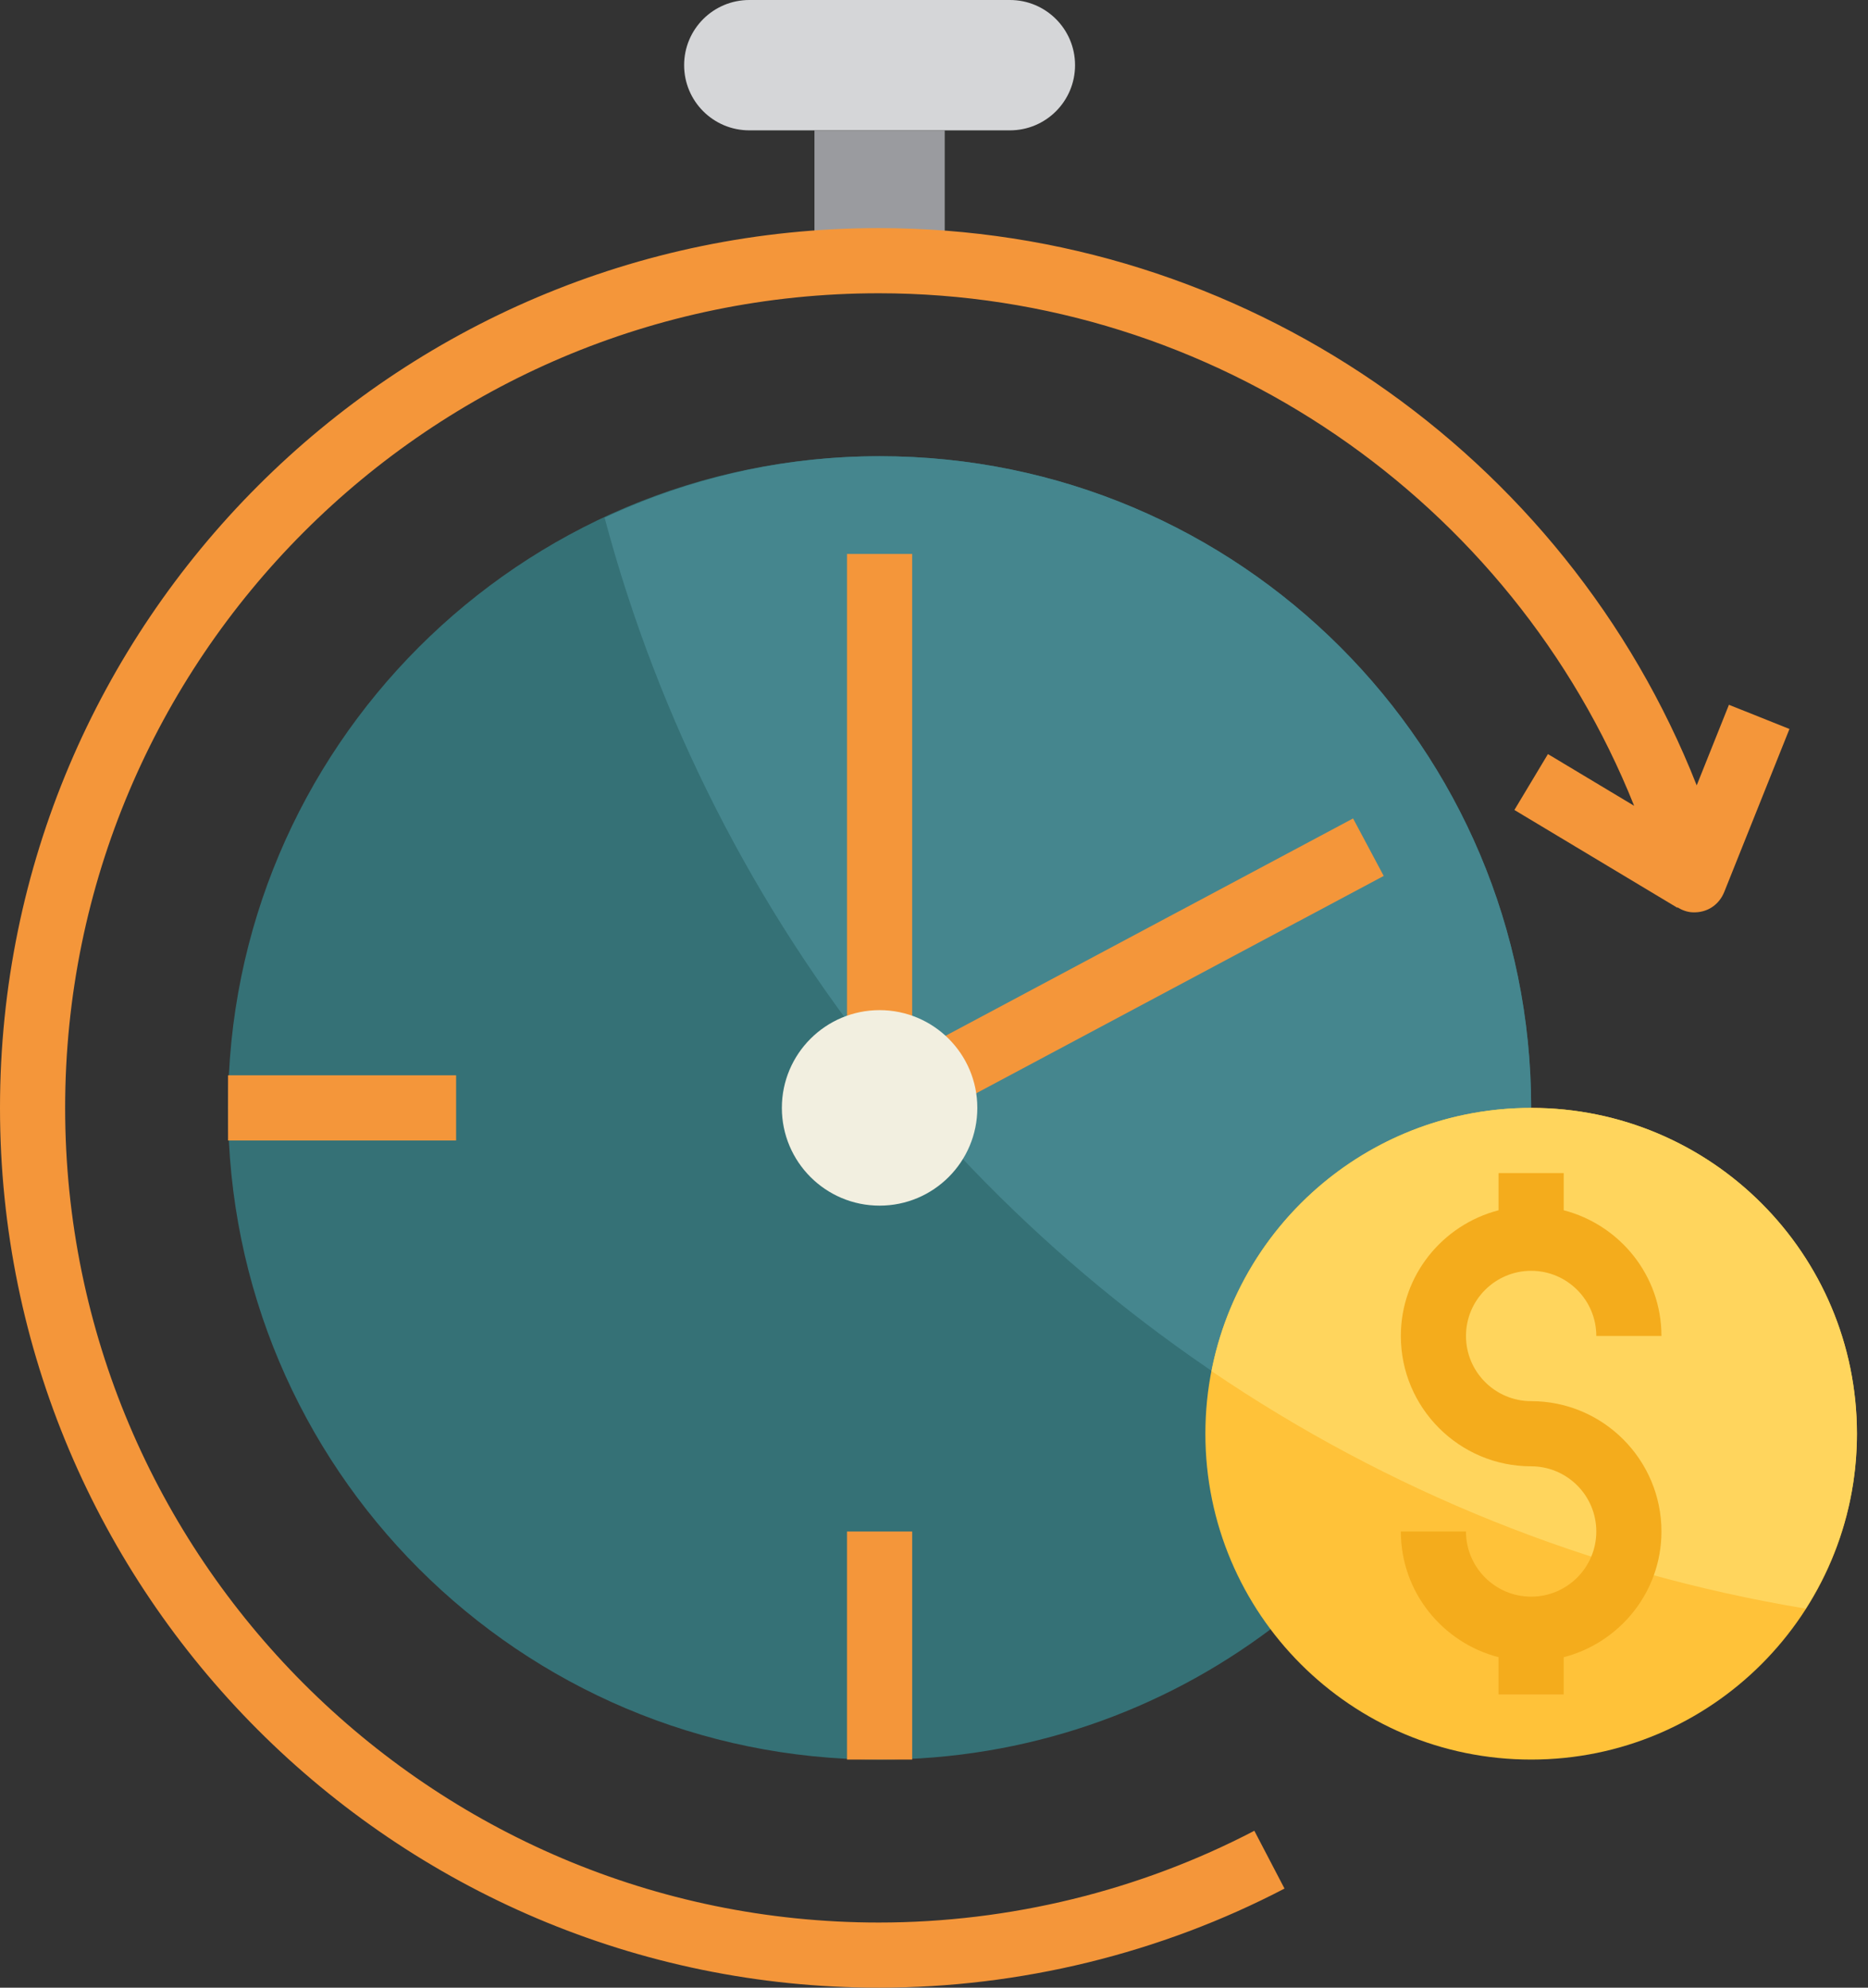
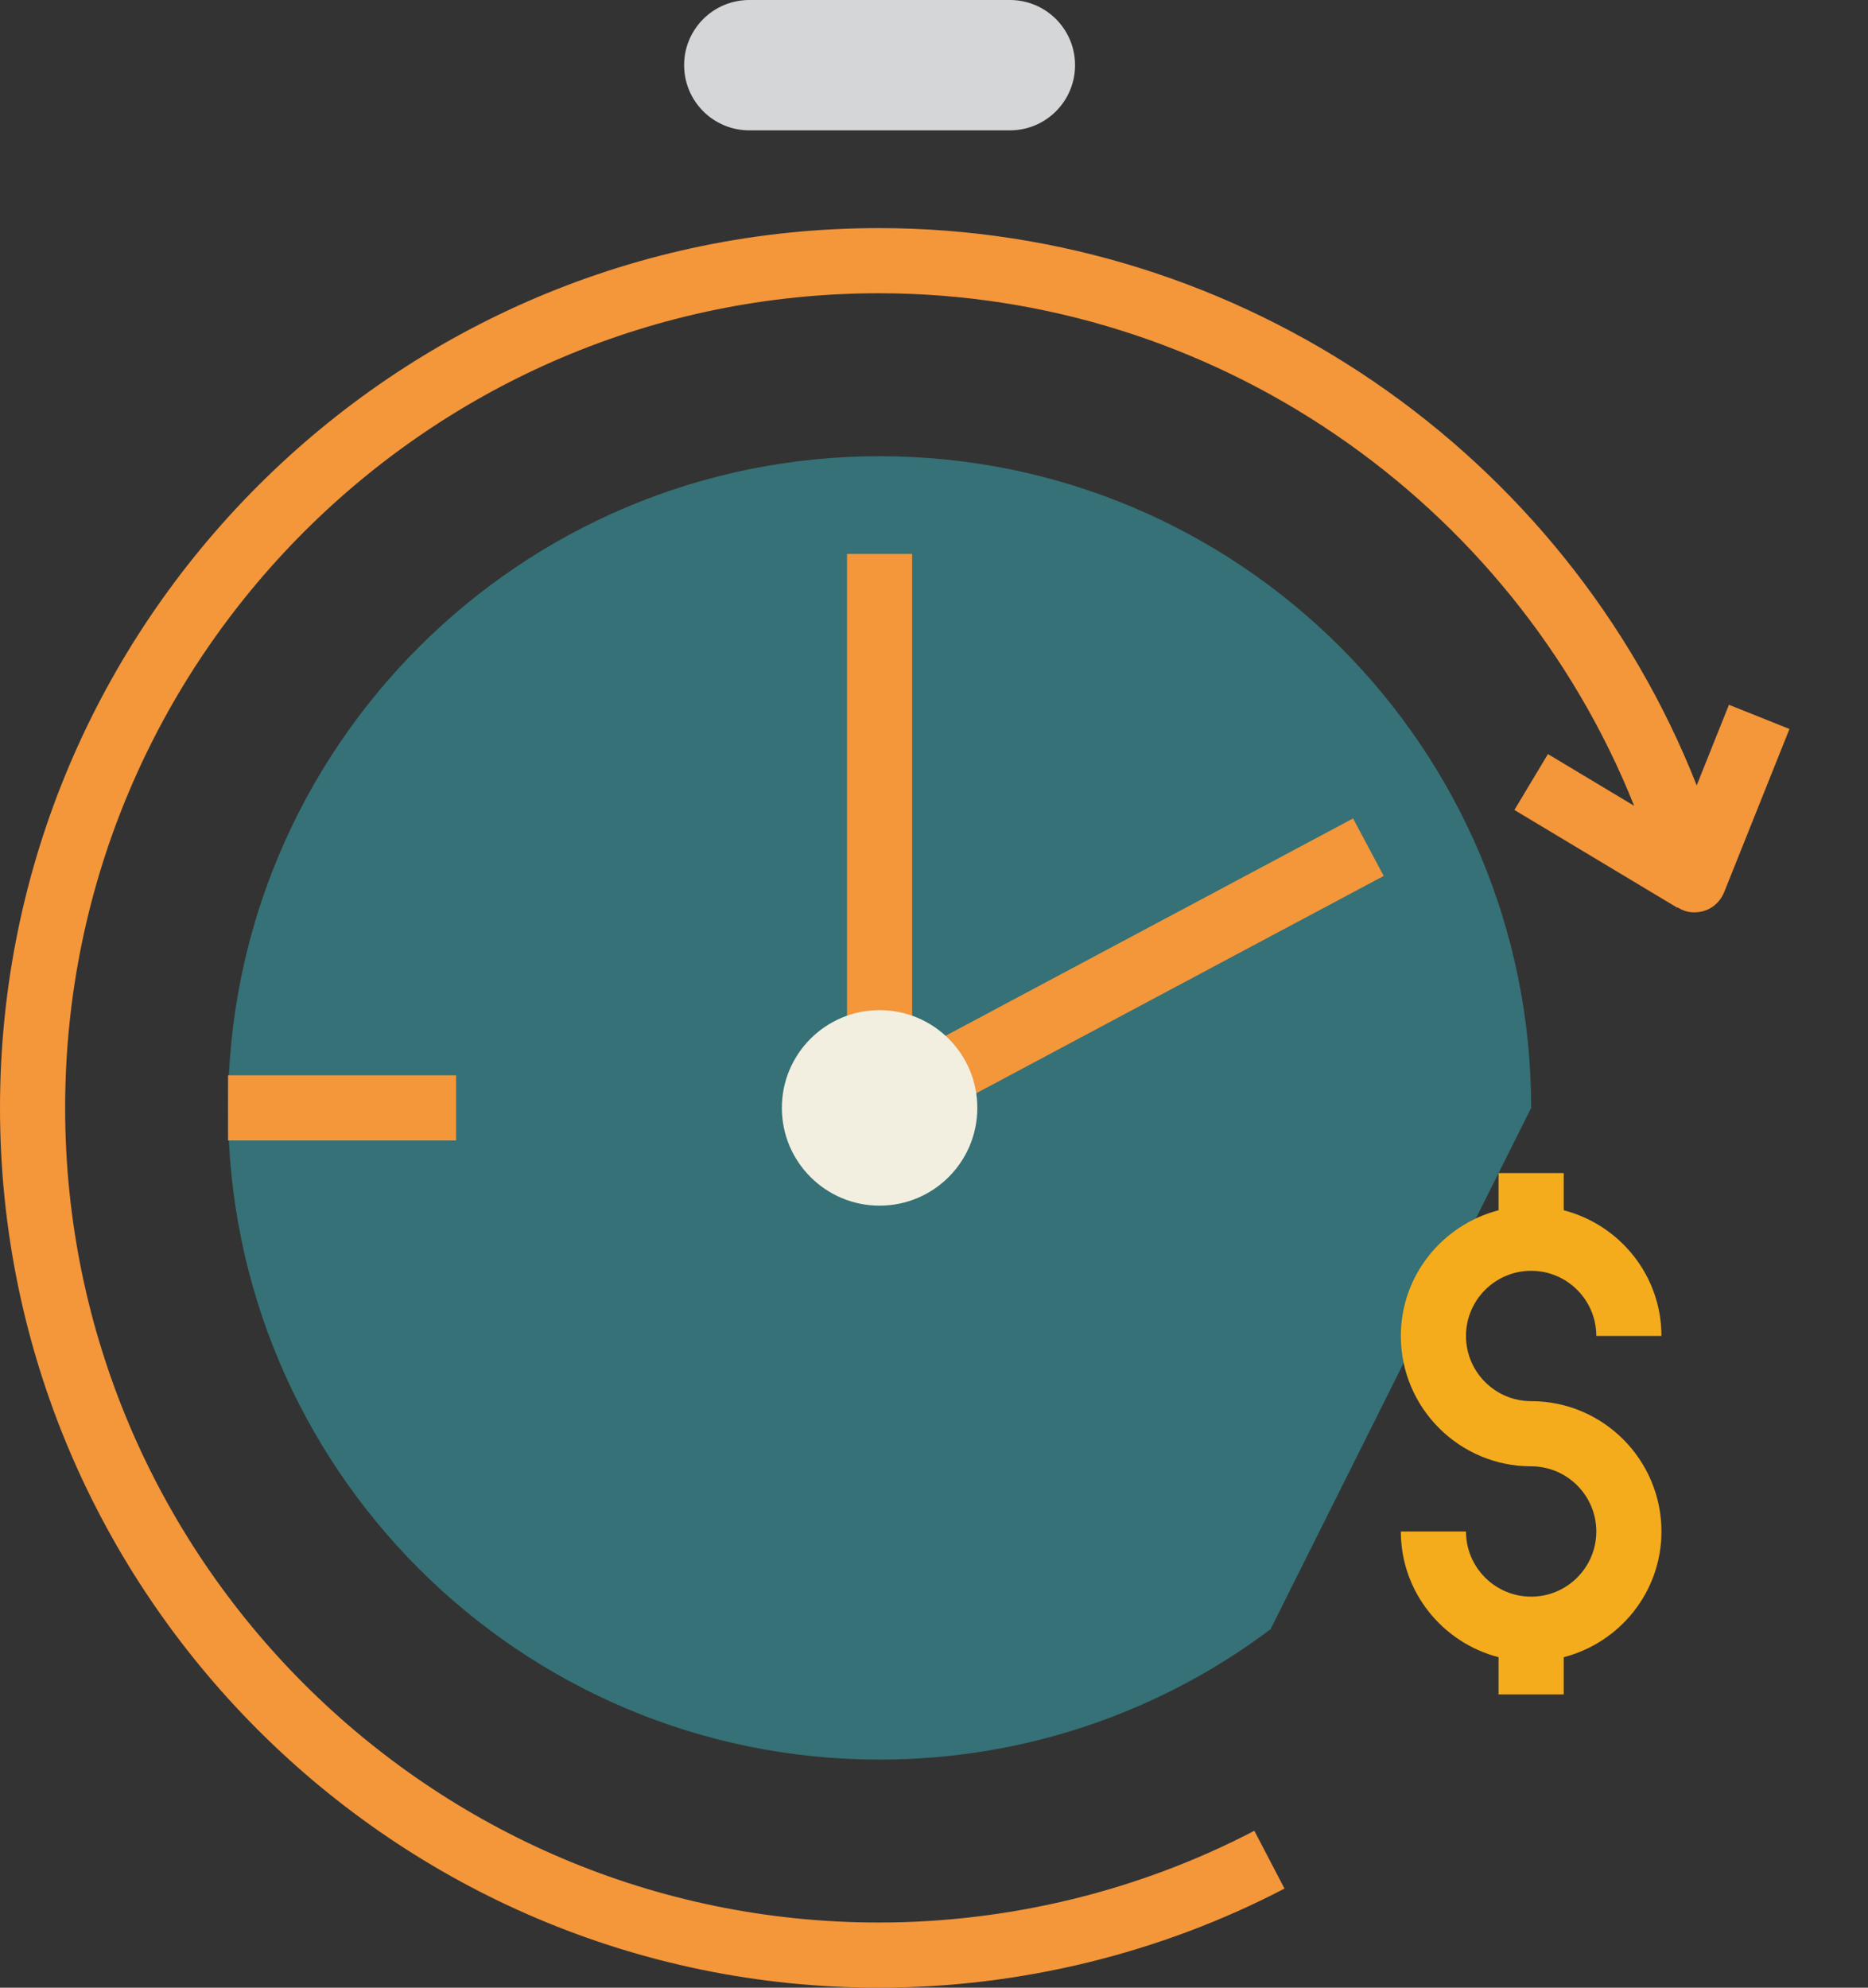
<svg xmlns="http://www.w3.org/2000/svg" width="47" height="50" viewBox="0 0 47 50" fill="none">
  <rect x="0" y="0" width="47" height="50" fill="#333333" stroke="none" />
  <path d="M25.41 3.279H18.853C17.947 3.279 17.213 2.545 17.213 1.639C17.213 0.734 17.947 0 18.853 0H25.41C26.316 0 27.049 0.734 27.049 1.639C27.049 2.545 26.316 3.279 25.41 3.279Z" fill="#D5D6D8" />
-   <path d="M20.492 3.279H23.77V6.62H20.492V3.279Z" fill="#9A9B9F" />
  <path d="M31.967 40.985C29.227 43.043 25.821 44.263 22.131 44.263C13.077 44.263 5.738 36.924 5.738 27.87C5.738 18.816 13.077 11.476 22.131 11.476C31.185 11.476 38.525 18.816 38.525 27.87L31.967 40.985Z" fill="#357176" />
-   <path d="M22.131 11.476C19.656 11.476 17.317 12.04 15.212 13.023C17.952 23.289 24.913 31.826 34.126 36.668L38.525 27.869C38.525 18.816 31.185 11.476 22.131 11.476V11.476Z" fill="#45868E" />
  <path d="M22.131 28.689C21.985 28.689 21.839 28.649 21.709 28.571C21.463 28.424 21.311 28.157 21.311 27.869V13.934H22.951V26.503L34.044 20.588L34.815 22.034L22.516 28.592C22.396 28.657 22.263 28.689 22.131 28.689V28.689Z" fill="#F4963A" />
  <path d="M22.131 30.328C23.489 30.328 24.59 29.227 24.59 27.869C24.59 26.511 23.489 25.41 22.131 25.41C20.773 25.41 19.672 26.511 19.672 27.869C19.672 29.227 20.773 30.328 22.131 30.328Z" fill="#F2EFE0" />
-   <path d="M38.525 44.262C43.052 44.262 46.722 40.592 46.722 36.066C46.722 31.539 43.052 27.869 38.525 27.869C33.998 27.869 30.328 31.539 30.328 36.066C30.328 40.592 33.998 44.262 38.525 44.262Z" fill="#FFC239" />
-   <path d="M38.525 27.869C34.537 27.869 31.217 30.718 30.483 34.49C34.889 37.482 39.962 39.559 45.432 40.465C46.244 39.194 46.721 37.687 46.721 36.066C46.721 31.539 43.052 27.869 38.525 27.869V27.869Z" fill="#FFD55D" />
  <path d="M38.525 35.246C37.621 35.246 36.885 34.511 36.885 33.606C36.885 32.702 37.621 31.967 38.525 31.967C39.429 31.967 40.164 32.702 40.164 33.606H41.803C41.803 32.084 40.755 30.811 39.344 30.444V29.508H37.705V30.444C36.294 30.811 35.246 32.084 35.246 33.606C35.246 35.415 36.717 36.885 38.525 36.885C39.429 36.885 40.164 37.62 40.164 38.525C40.164 39.429 39.429 40.164 38.525 40.164C37.621 40.164 36.885 39.429 36.885 38.525H35.246C35.246 40.047 36.294 41.321 37.705 41.687V42.623H39.344V41.687C40.755 41.321 41.803 40.047 41.803 38.525C41.803 36.717 40.333 35.246 38.525 35.246Z" fill="#F4AC1C" />
  <path d="M43.501 17.729L42.69 19.756C39.398 11.4 31.235 5.738 22.112 5.738C9.92 5.738 0 15.666 0 27.869C0 40.071 9.92 50 22.112 50C25.662 50 29.192 49.138 32.319 47.507L31.56 46.053C28.666 47.563 25.398 48.361 22.112 48.361C10.823 48.361 1.639 39.169 1.639 27.869C1.639 16.569 10.823 7.377 22.112 7.377C30.525 7.377 38.044 12.585 41.116 20.27L38.947 18.969L38.103 20.375L42.202 22.834L42.207 22.825C42.319 22.893 42.443 22.942 42.579 22.949C42.952 22.969 43.254 22.761 43.384 22.435L45.024 18.337L43.501 17.729Z" fill="#F4963A" />
-   <path d="M21.311 38.525H22.951V44.262H21.311V38.525Z" fill="#F4963A" />
  <path d="M5.738 27.049H11.476V28.689H5.738V27.049Z" fill="#F4963A" />
</svg>